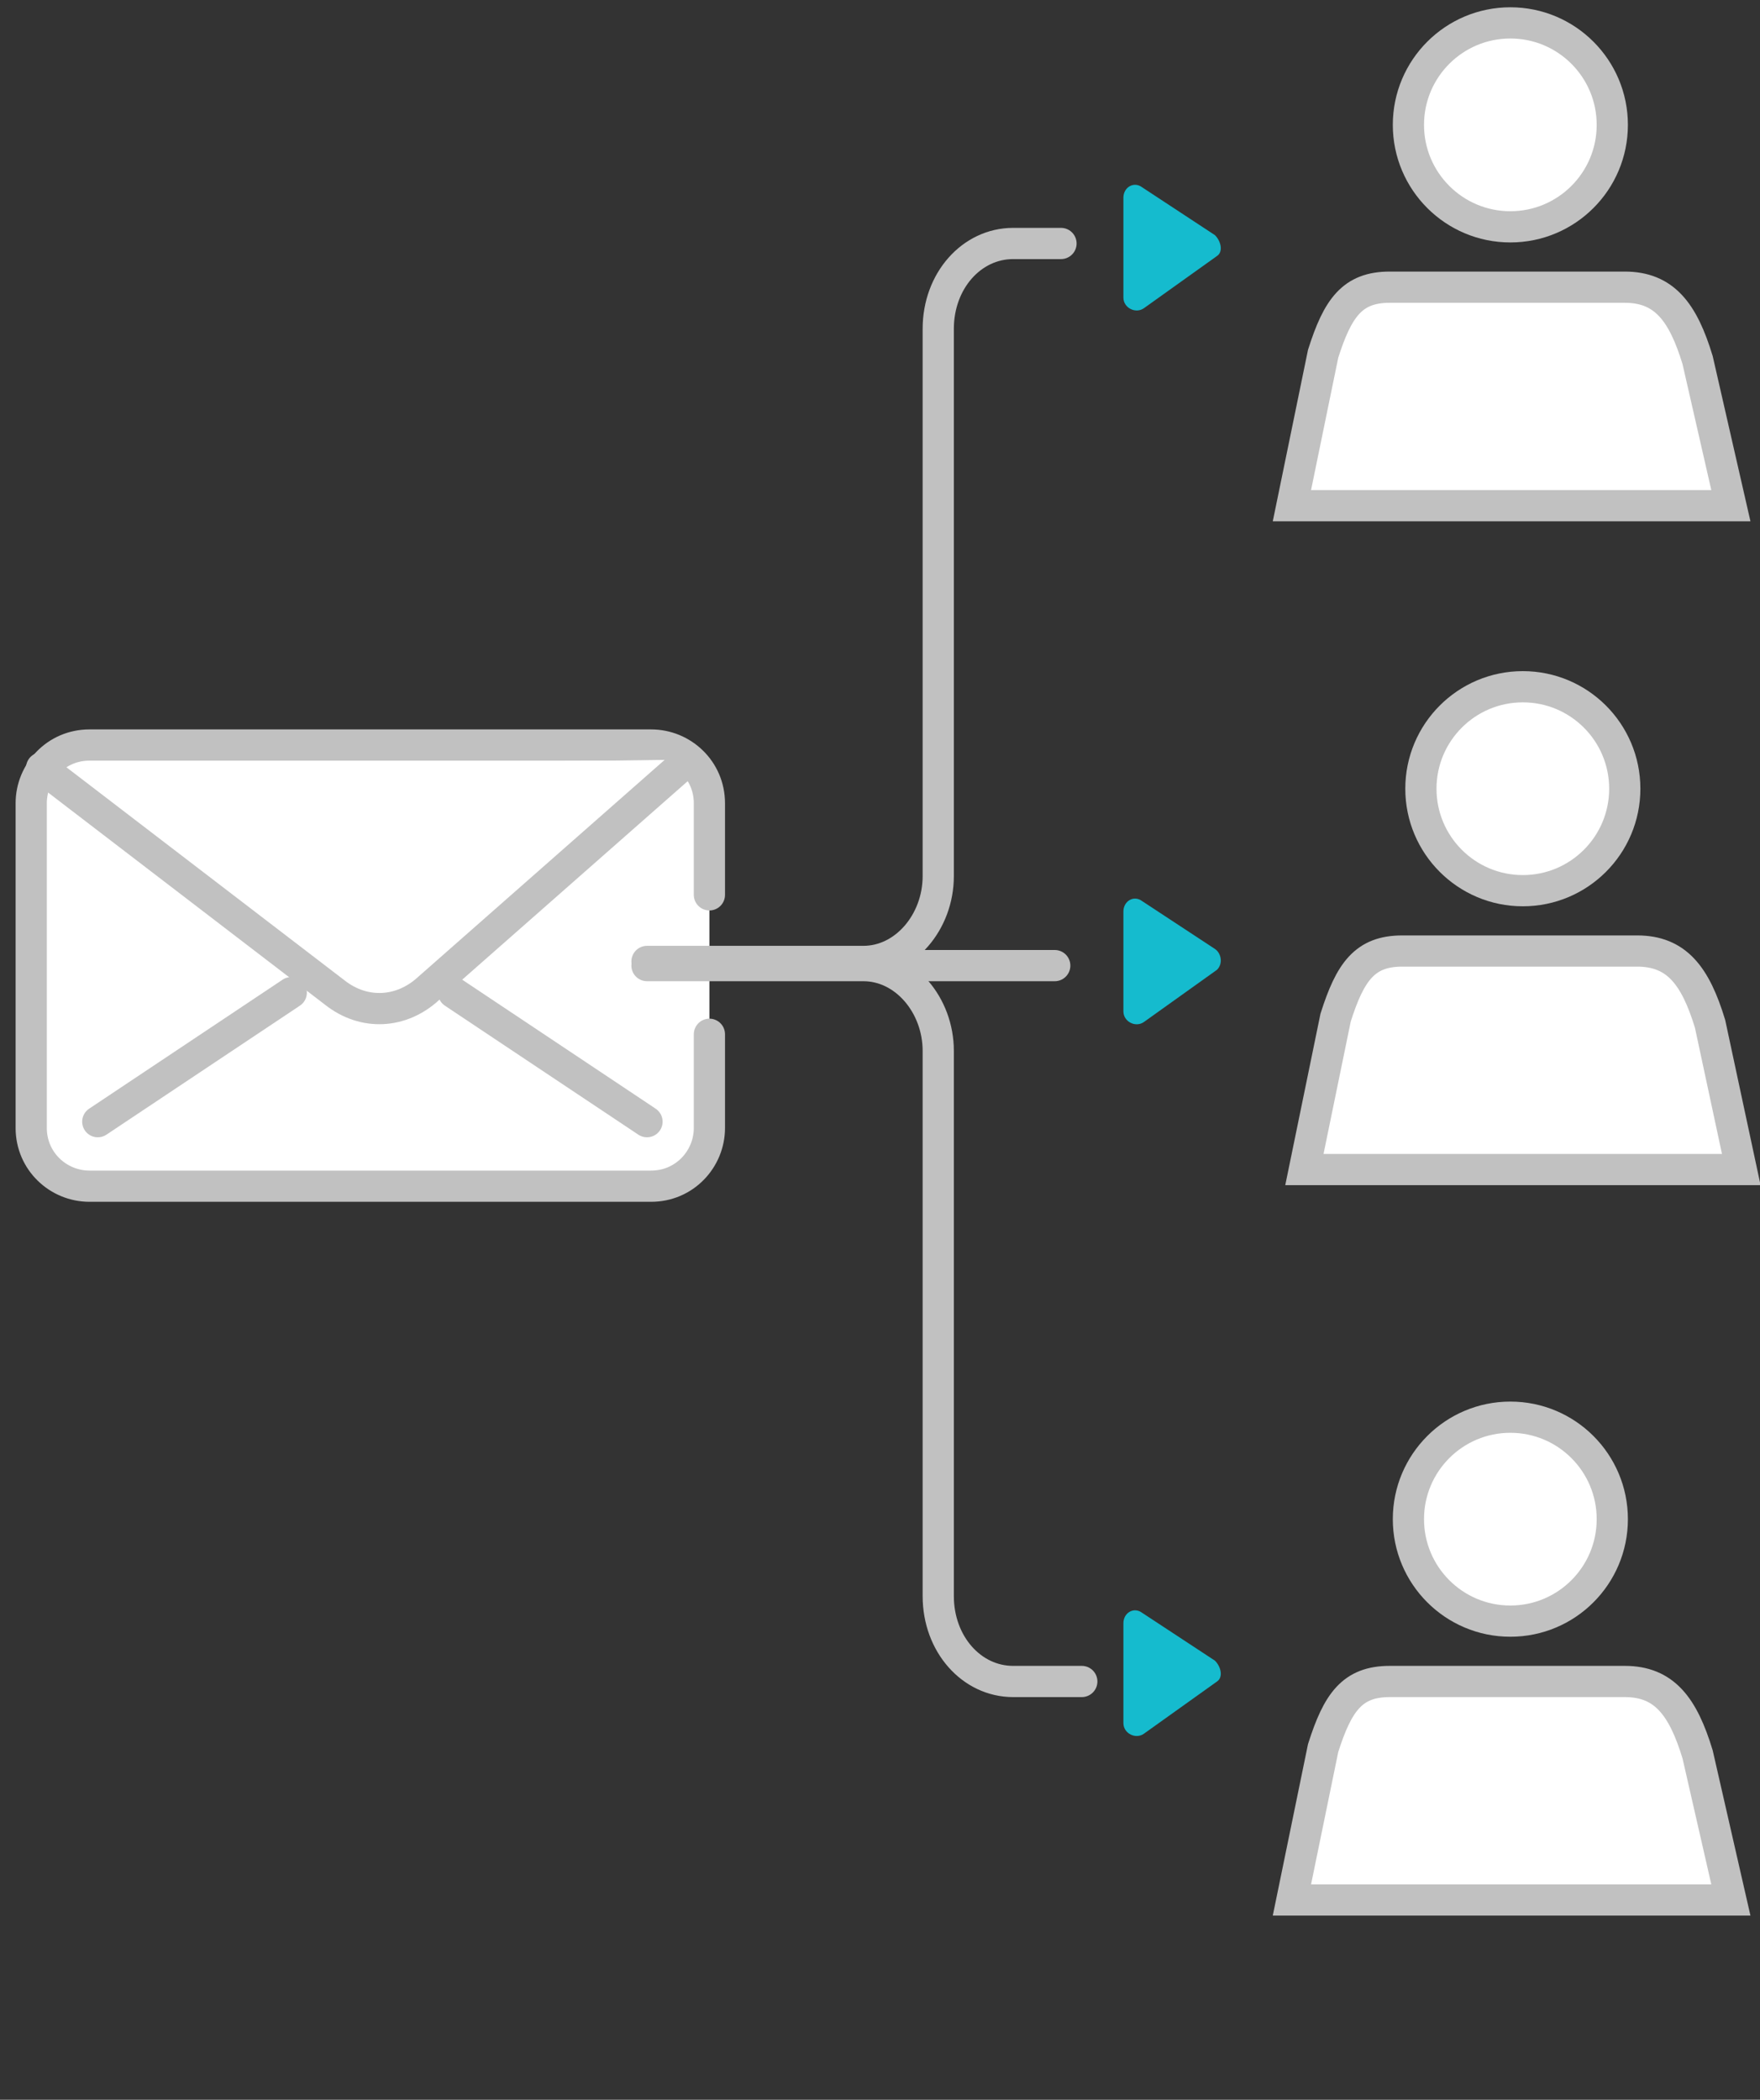
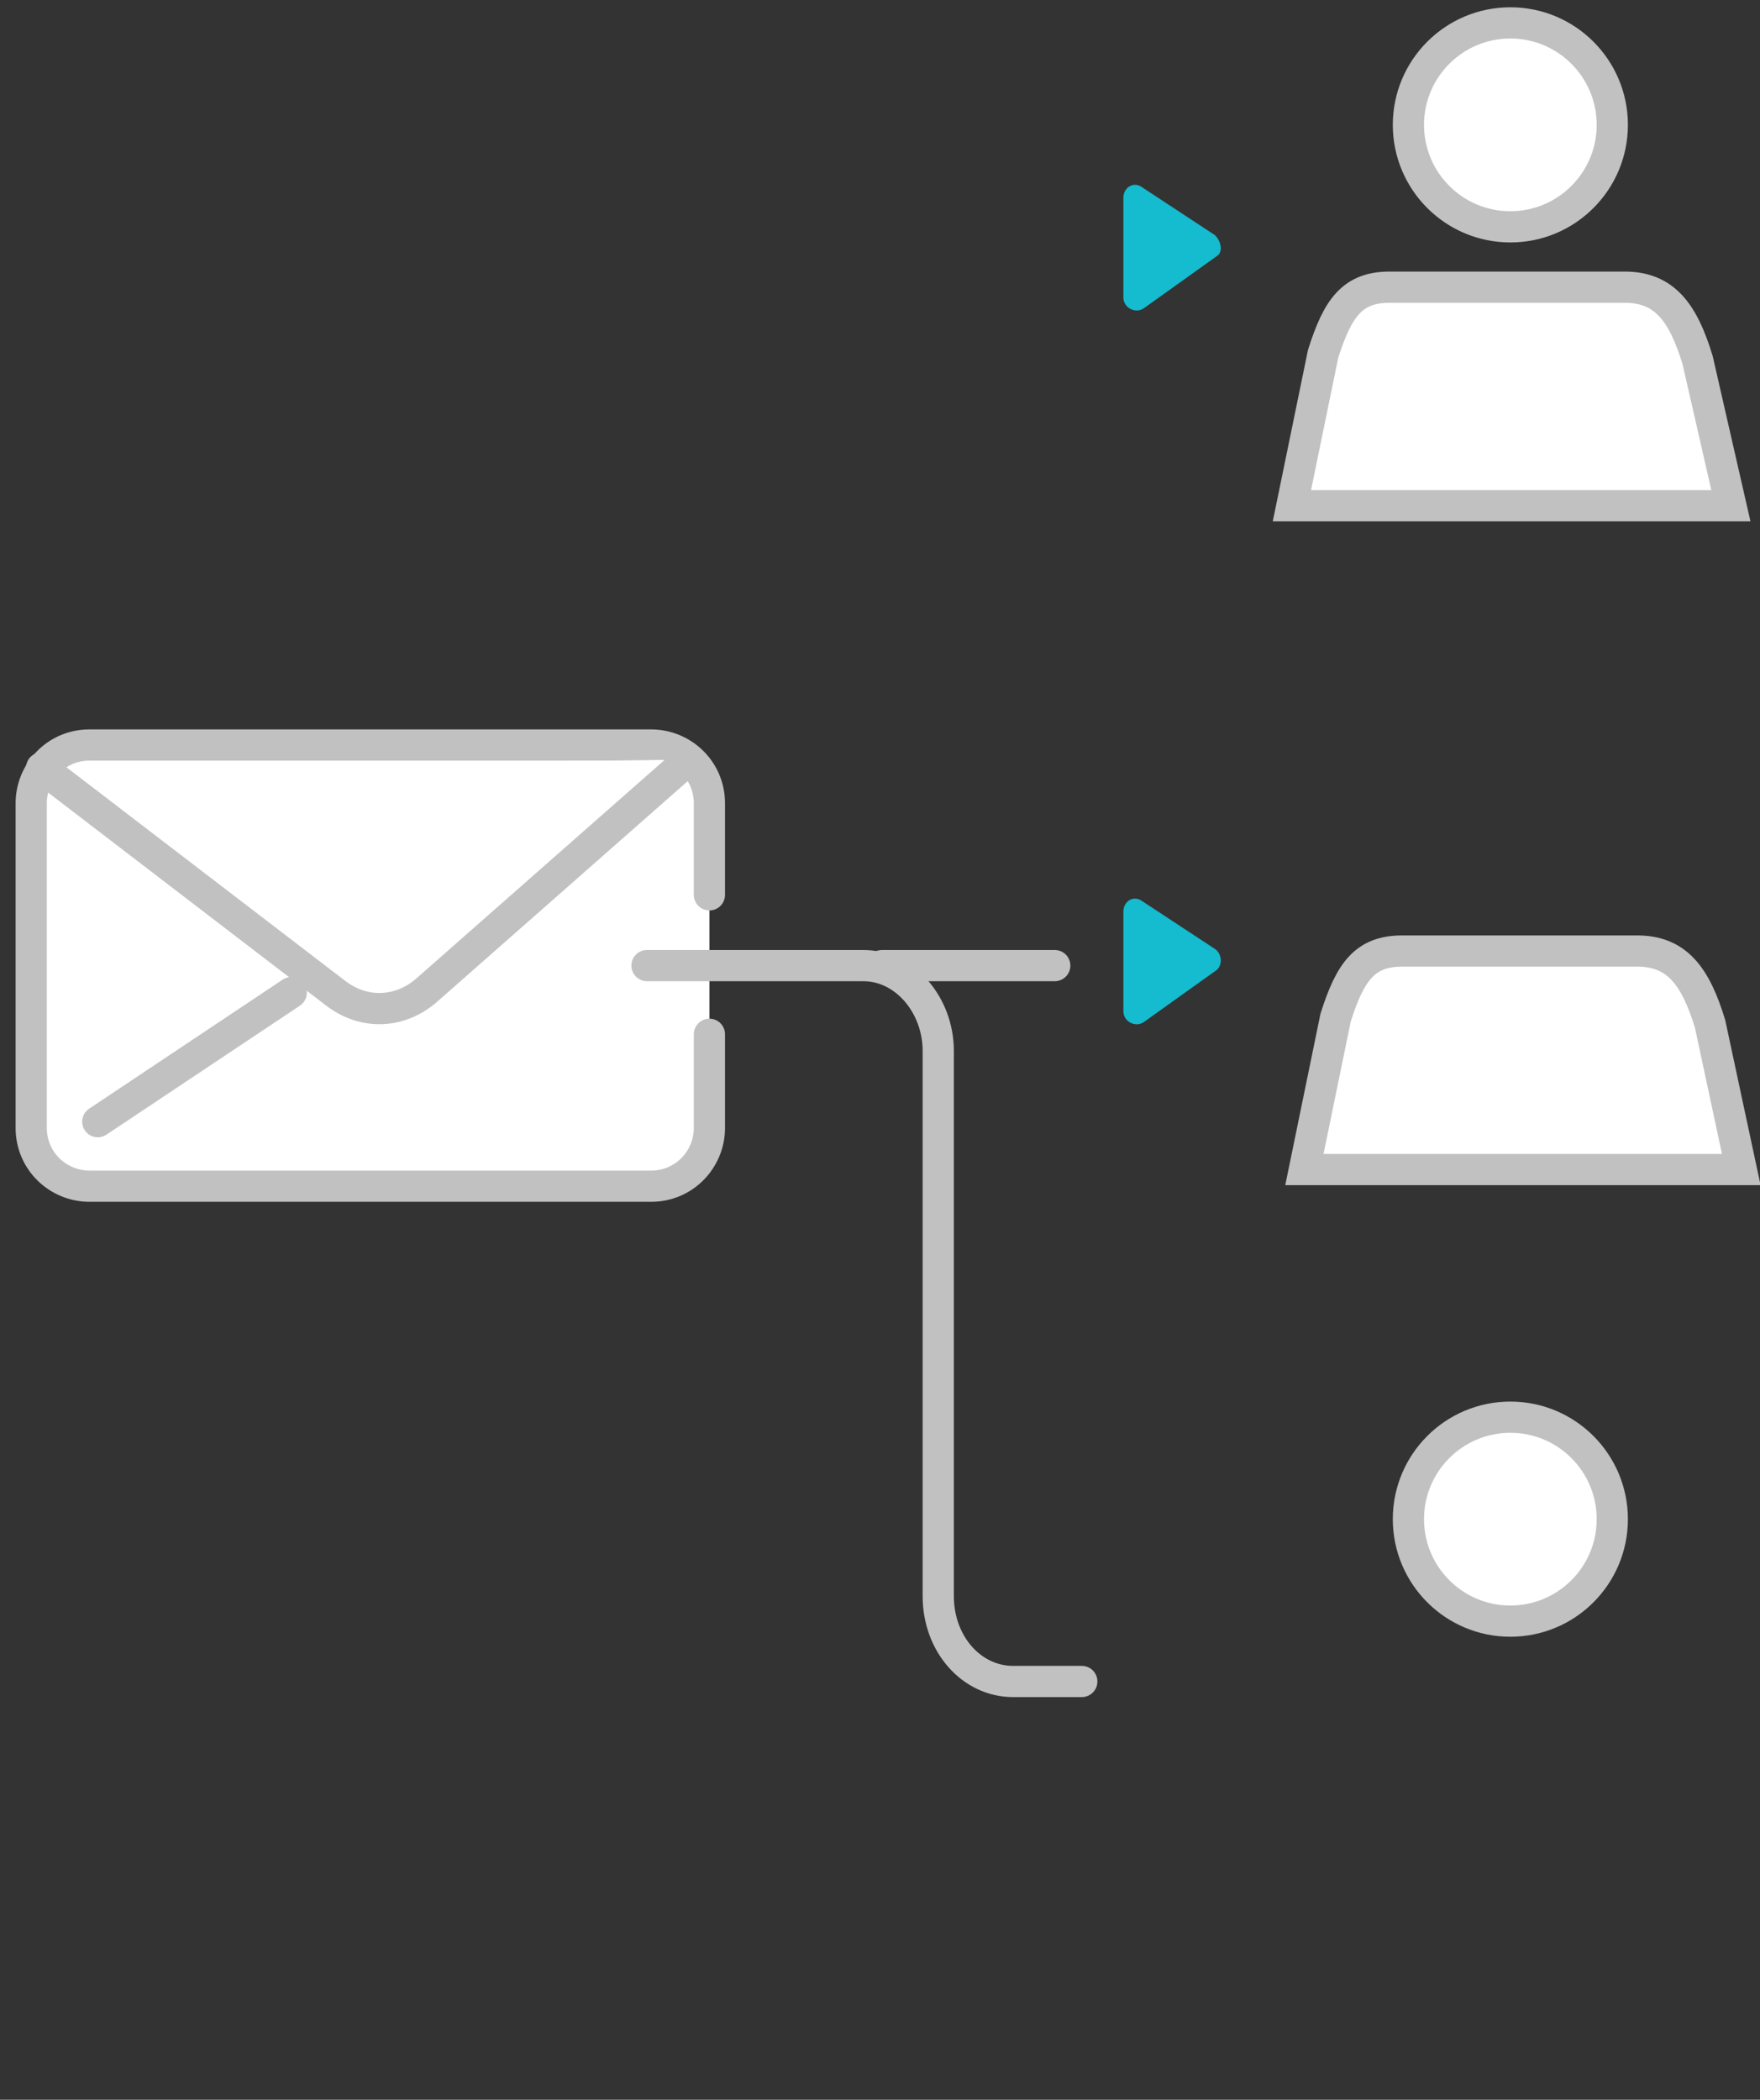
<svg xmlns="http://www.w3.org/2000/svg" version="1.1" id="Layer_3" x="0px" y="0px" viewBox="0 0 84.6 100.9" style="enable-background:new 0 0 84.6 100.9;" xml:space="preserve">
  <rect x="0" y="0" width="84.6" height="100.9" fill="#333333" stroke="none" />
  <style type="text/css">
	.st0{fill-rule:evenodd;clip-rule:evenodd;fill:#FFFFFF;stroke:#D9D9D9;stroke-width:1.5;stroke-linecap:round;}
	.st1{fill-rule:evenodd;clip-rule:evenodd;fill:#15BBCE;}
	.st2{fill-rule:evenodd;clip-rule:evenodd;fill:#FFFFFF;stroke:#C1C1C1;stroke-width:1.5;stroke-linecap:round;}
	.st3{fill-rule:evenodd;clip-rule:evenodd;fill:none;stroke:#C1C1C1;stroke-width:1.5;stroke-linecap:round;}
</style>
  <path class="st0" d="M54.8,8.4" />
  <path class="st1" d="M58.4,11.3L54.9,9c-0.4-0.3-0.9,0-0.9,0.5v4.8c0,0.5,0.6,0.8,1,0.5l3.5-2.5C58.8,12.1,58.7,11.6,58.4,11.3z" />
-   <path class="st1" d="M58.4,79.8l-3.5-2.3c-0.4-0.3-0.9,0-0.9,0.5v4.8c0,0.5,0.6,0.8,1,0.5l3.5-2.5C58.8,80.6,58.7,80.1,58.4,79.8z" />
  <path class="st2" d="M34.1,43v-4.4c0-1.6-1.3-2.8-2.8-2.8h-27c-1.6,0-2.8,1.3-2.8,2.8v15.6c0,1.6,1.3,2.8,2.8,2.8h27  c1.6,0,2.8-1.3,2.8-2.8v-4.5" />
  <path class="st2" d="M2,36.9l14.1,10.8c1.4,1.1,3.2,1,4.5-0.2l12.5-11" />
  <line class="st2" x1="4.7" y1="53.9" x2="14" y2="47.7" />
-   <line class="st2" x1="31.1" y1="53.9" x2="21.8" y2="47.7" />
-   <path class="st3" d="M31.1,46.2h10.4c2,0,3.6-1.9,3.6-4.1V15.8c0-2.3,1.6-4.1,3.6-4.1H51" />
  <path class="st3" d="M31.1,46.4h10.4c2,0,3.6,1.9,3.6,4.1v26.2c0,2.3,1.6,4.1,3.6,4.1H52" />
  <path class="st1" d="M58.4,45.6l-3.5-2.3c-0.4-0.3-0.9,0-0.9,0.5v4.8c0,0.5,0.6,0.8,1,0.5l3.5-2.5C58.8,46.3,58.7,45.8,58.4,45.6z" />
  <path class="st2" d="M83.2,24.3H62.1l1.5-7.3c0.7-2.2,1.4-3.2,3.2-3.2h11.3c1.9,0,2.8,1.2,3.5,3.5L83.2,24.3z" />
  <circle class="st2" cx="72.6" cy="6" r="4.9" />
  <path class="st2" d="M83.7,56.2H62.7l1.5-7.3c0.7-2.2,1.4-3.2,3.2-3.2h11.3c1.9,0,2.8,1.2,3.5,3.5L83.7,56.2z" />
-   <circle class="st2" cx="73.2" cy="37.9" r="4.9" />
-   <path class="st2" d="M83.2,91.3H62.1l1.5-7.3c0.7-2.2,1.4-3.2,3.2-3.2h11.3c1.9,0,2.8,1.2,3.5,3.5L83.2,91.3z" />
  <circle class="st2" cx="72.6" cy="73" r="4.9" />
  <line class="st3" x1="50.7" y1="46.4" x2="42.4" y2="46.4" />
</svg>